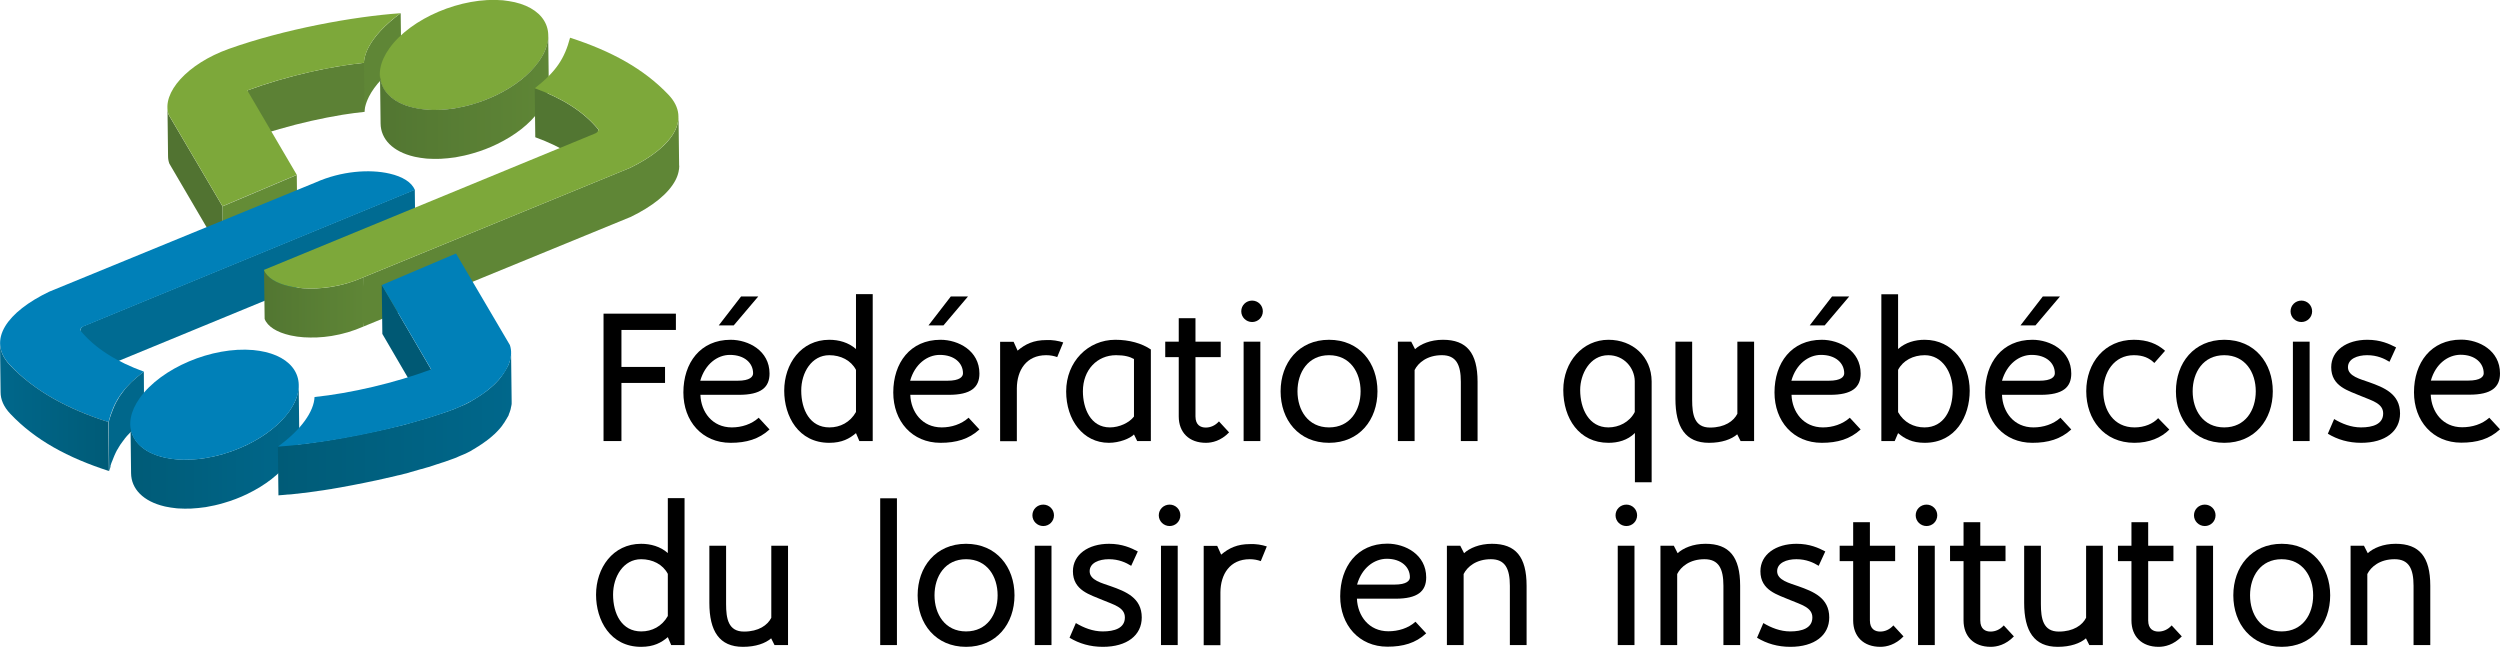
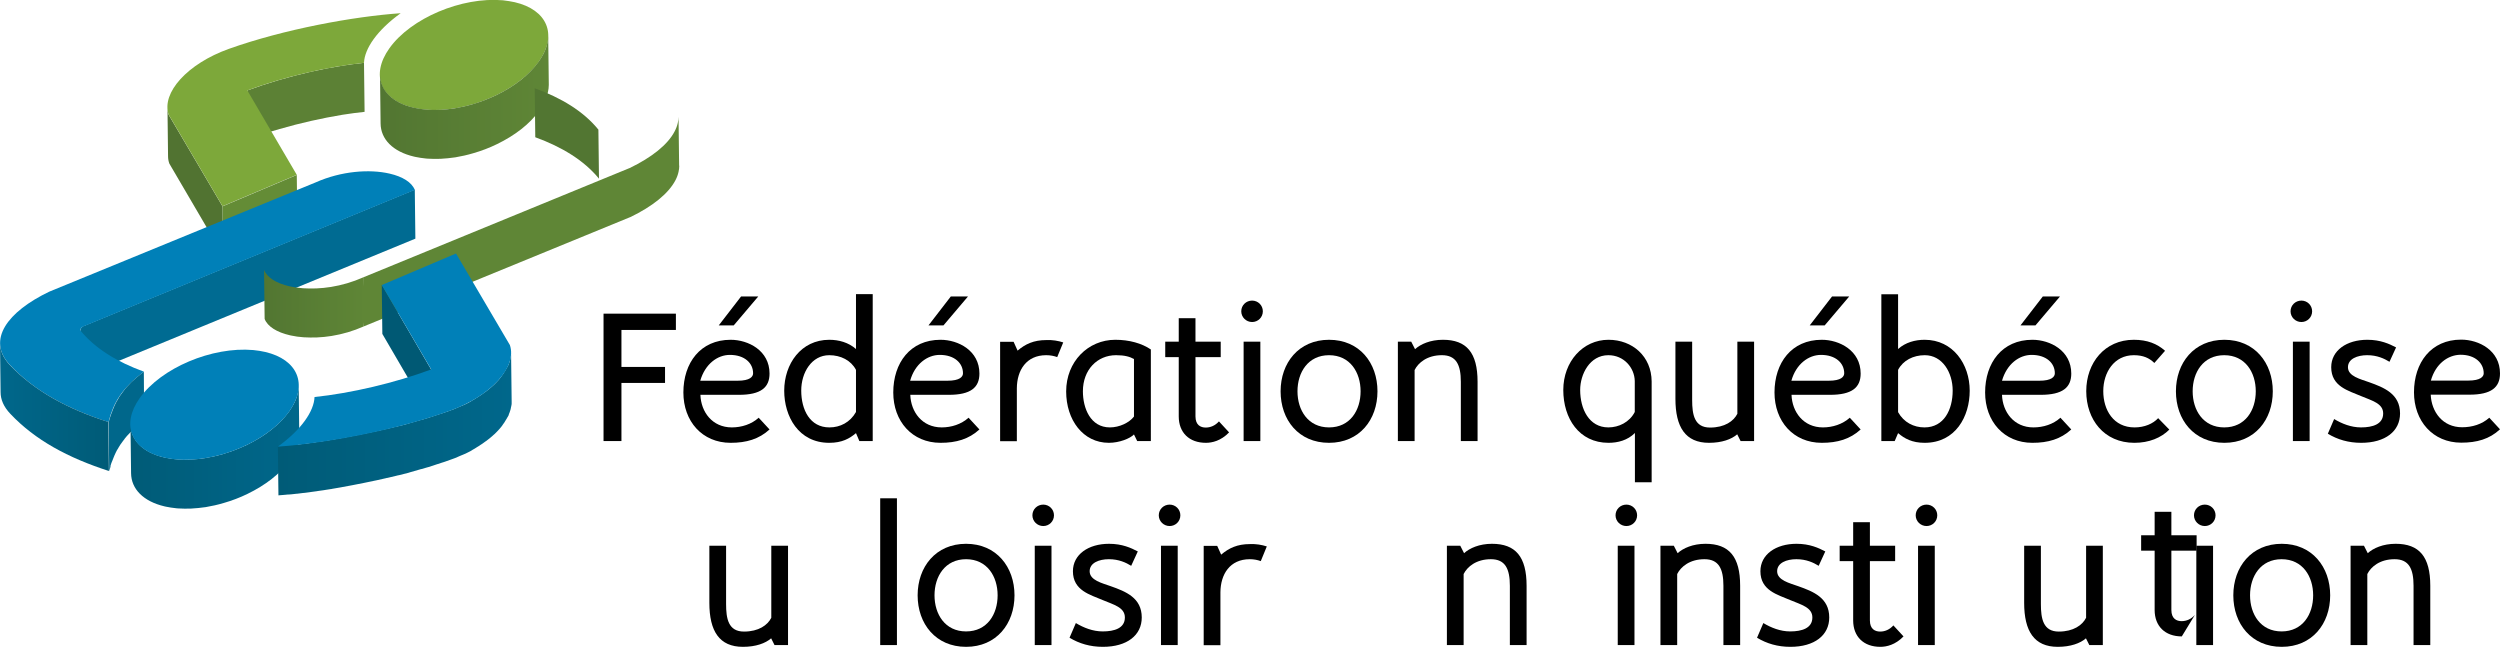
<svg xmlns="http://www.w3.org/2000/svg" version="1.1" id="Couleur" x="0px" y="0px" viewBox="0 0 1703.3 440.7" style="enable-background:new 0 0 1703.3 440.7;" xml:space="preserve">
  <style type="text/css">
	.st0{enable-background:new    ;}
	.st1{fill:#5F8636;}
	.st2{fill:#5C8135;}
	.st3{fill:#517331;}
	.st4{fill:#7DA83A;}
	.st5{fill:#648C36;}
	.st6{fill:url(#SVGID_1_);}
	.st7{fill:#006B92;}
	.st8{fill:#0080B8;}
	.st9{fill:#00678B;}
	.st10{fill:url(#SVGID_2_);}
	.st11{fill:#527632;}
	.st12{fill:url(#SVGID_3_);}
	.st13{fill:url(#SVGID_4_);}
	.st14{fill:#005974;}
	.st15{fill:url(#SVGID_5_);}
</style>
  <g>
    <g class="st0">
      <g>
-         <path class="st1" d="M273,9c-10.7,7.8-18.1,15.9-22,23.4c-1.2,2.4-2.1,4.7-2.6,7c-0.3,1.2-0.4,2.4-0.5,3.5l-1.5,16.5l1.9,16.9     c0-1.1,0.2-2.3,0.5-3.5c0.5-2.2,1.4-4.6,2.6-7c3.8-7.5,11.2-15.6,22-23.4L273,9z" />
        <path class="st2" d="M248,42.8c-4.9,0.5-9.9,1.2-15.1,2c-13.9,2.2-28.7,5.6-42.8,9.7c-7.5,2.2-14.7,4.6-21.6,7.1l0.4,33.4     c6.9-2.6,14.2-5,21.6-7.1c14.1-4.1,28.9-7.4,42.8-9.7c5.2-0.8,10.2-1.5,15.1-2L248,42.8z" />
        <path class="st3" d="M151.6,140.6l-36.7-62.4c-0.3-0.8-0.5-1.6-0.6-2.5c-0.1-0.8-0.2-1.7-0.2-2.6v0c0,0,0,0,0,0l0.4,33.4     c0,1.7,0.3,3.4,0.9,5L152,174L151.6,140.6z" />
        <path class="st4" d="M273,9c-16.1,11.6-24.6,24.1-25,33.8c-24.9,2.6-54.7,9.6-79.5,18.8l33.7,57.5l-50.6,21.4l-36.7-62.4     c-5-14.9,12.8-34.7,41-44.8C193.5,19.9,241,11.2,273,9z" />
        <polygon class="st5" points="202.2,119.2 202.6,152.6 152,174 151.6,140.6    " />
      </g>
      <g>
        <path class="st4" d="M350.7,1.5c22,5.1,29.5,22,16.4,40.5c-14.6,20.5-49.3,35.2-77.4,32.7c-2.9-0.3-5.6-0.7-8.1-1.3     c-22-5.1-29.5-22-16.3-40.5c14.6-20.5,49.2-35.2,77.4-32.7C345.5,0.5,348.2,1,350.7,1.5z" />
        <linearGradient id="SVGID_1_" gradientUnits="userSpaceOnUse" x1="258.776" y1="66.228" x2="373.909" y2="66.228">
          <stop offset="0" style="stop-color:#527632" />
          <stop offset="1" style="stop-color:#5F8636" />
        </linearGradient>
        <path class="st6" d="M373.9,57.5l-0.4-33.4c0,0.1,0,0.2,0,0.3c0,1.6-0.2,3.3-0.6,5c-0.5,2.4-1.4,4.9-2.7,7.4     c-0.9,1.7-1.9,3.4-3.2,5.2c-6.5,9.1-16.8,17-28.8,22.8c-5.2,2.5-10.7,4.6-16.2,6.2c-4,1.2-8.1,2.1-12.2,2.8     c-3.4,0.5-6.7,0.9-10,1c-3,0.1-5.9,0.1-8.8-0.1c-0.4,0-0.8-0.1-1.2-0.1c-2.5-0.2-4.9-0.6-7.2-1.1c-0.3-0.1-0.6-0.1-0.9-0.2     c-14.5-3.3-22.7-11.9-22.8-22.6l0.4,33.4c0.1,10.7,8.3,19.2,22.8,22.6c0.3,0.1,0.6,0.1,0.9,0.2c2.2,0.5,4.6,0.8,7.2,1.1     c0.4,0,0.8,0.1,1.2,0.1c2.9,0.2,5.8,0.2,8.8,0.1c3.3-0.2,6.7-0.5,10-1c4.1-0.7,8.2-1.6,12.2-2.8c5.6-1.6,11.1-3.7,16.2-6.2     c12-5.8,22.4-13.7,28.8-22.8c1.2-1.7,2.3-3.5,3.2-5.2c1.3-2.5,2.2-5,2.7-7.4c0.4-1.7,0.6-3.4,0.6-5     C373.9,57.7,373.9,57.6,373.9,57.5z" />
      </g>
      <g>
        <path class="st7" d="M55.3,257.5c0.1-0.1,0.1-0.2,0.2-0.4c0,0,0.1-0.1,0.1-0.1c0.1-0.1,0.2-0.3,0.3-0.4c0,0,0,0,0.1-0.1     c0.1-0.1,0.3-0.3,0.4-0.4c0,0,0.1-0.1,0.1-0.1c0.1-0.1,0.2-0.2,0.3-0.2c0.1,0,0.1-0.1,0.2-0.1l226-93.1l-0.4-33.4l-226,93.1     c0,0-0.1,0-0.1,0.1c0,0-0.1,0-0.1,0.1c-0.1,0.1-0.2,0.1-0.3,0.2c0,0-0.1,0.1-0.1,0.1c-0.1,0.1-0.3,0.2-0.4,0.4c0,0,0,0-0.1,0.1     c-0.1,0.1-0.2,0.2-0.3,0.4c0,0-0.1,0.1-0.1,0.1c-0.1,0.1-0.2,0.2-0.2,0.4c0,0,0,0,0,0.1c0,0,0,0,0,0c-0.1,0.1-0.1,0.3-0.2,0.4     c0,0,0,0,0,0c0,0.1,0,0.1,0,0.2c0,0,0,0,0,0l0.4,33.4c0-0.1,0-0.1,0-0.2C55.1,257.9,55.1,257.7,55.3,257.5     C55.2,257.6,55.2,257.5,55.3,257.5z" />
        <path class="st8" d="M265.5,118.3c8.7,2,15.1,5.9,17.1,11.1l-226,93.1c-1.1,0.4-2.3,2.2-1.9,2.6c10.2,12.5,25.2,21.5,43.3,28.1     c-14.9,11.5-20.5,20.6-24.1,34.4c-27.9-9-50.3-21.1-67.1-38.9c-16.2-17.1-1.6-36.4,26.8-50l181.4-74.4     C232.5,116.5,251.8,115.1,265.5,118.3z" />
        <path class="st9" d="M75.4,317c0.2-0.8,0.5-1.5,0.8-2.3c0.1-0.2,0.2-0.5,0.3-0.7c0.4-0.9,0.7-1.9,1.1-2.8     c0.1-0.2,0.2-0.3,0.2-0.5c0.3-0.8,0.7-1.5,1-2.2c0.2-0.4,0.4-0.8,0.6-1.2c0.1-0.1,0.1-0.3,0.2-0.4c0.3-0.6,0.7-1.2,1.1-1.8     c0.1-0.1,0.2-0.3,0.2-0.4c0.3-0.5,0.7-1.1,1-1.6c0.1-0.1,0.1-0.2,0.2-0.3c0.4-0.6,0.8-1.2,1.3-1.8c0.1-0.1,0.2-0.3,0.3-0.4     c0.4-0.5,0.8-1,1.2-1.6c0.1-0.1,0.1-0.2,0.2-0.3c0.5-0.6,1-1.2,1.5-1.8c0.1-0.1,0.3-0.3,0.4-0.4c0.5-0.5,1-1.1,1.5-1.6     c0.1-0.1,0.1-0.1,0.2-0.2c0.6-0.6,1.2-1.2,1.8-1.8c0.2-0.1,0.3-0.3,0.5-0.4c0.6-0.6,1.2-1.1,1.9-1.7c0,0,0.1-0.1,0.1-0.1     c0.7-0.6,1.4-1.2,2.2-1.8c0.2-0.1,0.4-0.3,0.6-0.5c0.8-0.6,1.6-1.3,2.4-1.9L98,253.2c-0.8,0.6-1.6,1.3-2.4,1.9     c-0.2,0.2-0.4,0.3-0.6,0.5c-0.8,0.6-1.5,1.2-2.2,1.8c0,0-0.1,0.1-0.1,0.1c-0.7,0.6-1.3,1.1-1.9,1.7c-0.2,0.1-0.3,0.3-0.5,0.4     c-0.6,0.6-1.3,1.2-1.8,1.8c-0.1,0.1-0.1,0.1-0.2,0.2c-0.5,0.5-1,1.1-1.5,1.6c-0.1,0.1-0.3,0.3-0.4,0.4c-0.5,0.6-1,1.2-1.5,1.8     c-0.1,0.1-0.1,0.2-0.2,0.3c-0.4,0.5-0.8,1-1.2,1.6c-0.1,0.1-0.2,0.3-0.3,0.4c-0.4,0.6-0.9,1.2-1.3,1.8c-0.1,0.1-0.1,0.2-0.2,0.3     c-0.4,0.5-0.7,1-1,1.6c-0.1,0.1-0.2,0.3-0.2,0.4c-0.4,0.6-0.7,1.2-1.1,1.8c-0.1,0.1-0.1,0.3-0.2,0.4c-0.1,0.3-0.3,0.5-0.4,0.8     c-0.1,0.1-0.1,0.3-0.2,0.4c-0.4,0.7-0.7,1.5-1,2.2c-0.1,0.2-0.2,0.3-0.2,0.5c-0.4,0.9-0.8,1.8-1.1,2.8c-0.1,0.2-0.2,0.5-0.3,0.7     c-0.3,0.7-0.5,1.5-0.8,2.3c-0.1,0.3-0.2,0.6-0.3,0.9c-0.3,1-0.6,2-0.9,3.1l0.4,33.4c0.3-1.1,0.6-2.1,0.9-3.1     C75.2,317.6,75.3,317.3,75.4,317z" />
        <linearGradient id="SVGID_2_" gradientUnits="userSpaceOnUse" x1="74.242" y1="277.4" x2="1.290854e-03" y2="277.4">
          <stop offset="0" style="stop-color:#005B77" />
          <stop offset="1" style="stop-color:#00678B" />
        </linearGradient>
        <path class="st10" d="M73.8,287.5l0.4,33.4c-27.9-9-50.3-21.1-67.1-38.9c-4.6-4.8-6.7-9.8-6.7-14.8L0,233.9     c0.1,5,2.2,10,6.7,14.8C23.6,266.4,45.9,278.6,73.8,287.5" />
      </g>
      <g>
        <path class="st11" d="M407.7,88.4c0-0.1,0-0.2-0.1-0.2c-10.2-12.5-25.2-21.5-43.3-28.1l0.4,33.4c18.1,6.6,33.1,15.7,43.3,28.1     c0.1,0.1,0.1,0.1,0.1,0.2L407.7,88.4z" />
        <path class="st1" d="M462.7,112.8l-0.4-33.4c0,0.1,0,0.2,0,0.2c0,1.4-0.2,2.7-0.5,4.1c-0.4,1.9-1.1,3.8-2.1,5.7     c-4.7,9.2-15.8,17.9-30.7,25.1c-0.1,0-0.2,0.1-0.3,0.1L247.4,189l0.4,33.4L429.2,148c0.1,0,0.2-0.1,0.3-0.1     c14.9-7.2,25.9-15.9,30.7-25.1c1-1.9,1.7-3.8,2.1-5.7c0.3-1.4,0.5-2.7,0.5-4.1C462.7,112.9,462.7,112.9,462.7,112.8z" />
        <linearGradient id="SVGID_3_" gradientUnits="userSpaceOnUse" x1="179.737" y1="206.917" x2="248.975" y2="206.917">
          <stop offset="0" style="stop-color:#527632" />
          <stop offset="1" style="stop-color:#5F8636" />
        </linearGradient>
        <path class="st12" d="M247.4,189c-3.6,1.6-7.2,2.9-10.9,4c-3.7,1.1-7.4,1.9-11,2.5c-3.4,0.5-6.7,0.9-9.9,1     c-3.2,0.1-6.2,0.1-9.1-0.1c-3-0.2-5.9-0.6-8.6-1.2c-0.3-0.1-0.6-0.1-0.9-0.2c-8.7-2-15.1-5.9-17.1-11.1l0.4,33.4     c2,5.2,8.4,9.1,17.1,11.1c0.3,0.1,0.6,0.1,0.9,0.2c2.7,0.6,5.6,1,8.6,1.2c2.9,0.2,6,0.2,9.1,0.1c3.2-0.1,6.6-0.5,9.9-1     c3.6-0.6,7.3-1.4,11-2.5c3.7-1.1,7.3-2.4,10.9-4l1.2-17L247.4,189z" />
-         <path class="st4" d="M388.4,25.7c27.9,9,50.2,21.1,67.1,38.9c16.2,17.1,1.6,36.4-26.8,50L247.4,189c-17.5,7.8-36.9,9.1-50.5,6     c-8.7-2-15.1-5.9-17.1-11.1l226-93.1c1.1-0.4,2.3-2.2,1.9-2.6c-10.2-12.5-25.2-21.5-43.3-28.1C378.9,48.8,384.7,39.8,388.4,25.7z     " />
      </g>
      <g>
        <linearGradient id="SVGID_4_" gradientUnits="userSpaceOnUse" x1="88.784" y1="304.5" x2="203.915" y2="304.5">
          <stop offset="0" style="stop-color:#005B77" />
          <stop offset="1" style="stop-color:#00678B" />
        </linearGradient>
        <path class="st13" d="M203.9,295.8l-0.4-33.4c0,0.1,0,0.2,0,0.3c0,1.6-0.2,3.3-0.6,5c-0.5,2.4-1.4,4.9-2.7,7.4     c-0.9,1.7-1.9,3.4-3.2,5.2c-6.5,9.1-16.8,17-28.8,22.8c-5.2,2.5-10.7,4.6-16.2,6.2c-4,1.2-8.1,2.1-12.2,2.8     c-3.4,0.5-6.7,0.9-10,1c-3,0.1-5.9,0.1-8.8-0.1c-0.4,0-0.8-0.1-1.2-0.1c-2.5-0.2-4.9-0.6-7.2-1.1c-0.3-0.1-0.6-0.1-0.9-0.2     c-14.5-3.4-22.7-11.9-22.8-22.6l0.4,33.4c0.1,10.7,8.3,19.2,22.8,22.6c0.3,0.1,0.6,0.1,0.9,0.2c2.2,0.5,4.6,0.8,7.2,1.1     c0.4,0,0.8,0.1,1.2,0.1c2.9,0.2,5.8,0.2,8.8,0.1c3.3-0.2,6.7-0.5,10-1c4.1-0.7,8.2-1.6,12.2-2.8c5.6-1.6,11.1-3.7,16.2-6.2     c12-5.8,22.4-13.7,28.8-22.8c1.2-1.7,2.3-3.5,3.2-5.2c1.3-2.5,2.2-5,2.7-7.4c0.4-1.7,0.6-3.4,0.6-5     C203.9,296,203.9,295.9,203.9,295.8z" />
        <path class="st8" d="M180.7,239.8c22,5.1,29.5,22,16.4,40.5c-14.6,20.5-49.2,35.2-77.4,32.7c-2.9-0.3-5.6-0.7-8.1-1.3     c-22-5.1-29.5-22-16.4-40.5c14.6-20.5,49.2-35.2,77.4-32.7C175.5,238.8,178.2,239.2,180.7,239.8z" />
      </g>
      <g>
        <polygon class="st14" points="293.7,251.7 294.1,285.1 260.5,227.5 260.1,194.1    " />
        <linearGradient id="SVGID_5_" gradientUnits="userSpaceOnUse" x1="189.247" y1="288.931" x2="348.598" y2="288.931">
          <stop offset="0" style="stop-color:#005B77" />
          <stop offset="1" style="stop-color:#00678B" />
        </linearGradient>
        <path class="st15" d="M346.7,282.2c0.1-0.3,0.3-0.6,0.4-0.9c0.1-0.2,0.2-0.4,0.2-0.6c0.1-0.3,0.2-0.6,0.3-0.9     c0.1-0.2,0.1-0.4,0.2-0.6c0.1-0.3,0.2-0.6,0.2-0.9c0-0.1,0.1-0.3,0.1-0.4c0-0.1,0-0.1,0-0.2c0-0.1,0-0.2,0.1-0.4     c0.1-0.3,0.1-0.6,0.2-0.9c0-0.1,0-0.3,0.1-0.4c0-0.3,0.1-0.7,0.1-1c0-0.1,0-0.1,0-0.2c0-0.4,0-0.7,0-1.1c0-0.1,0-0.2,0-0.2     l-0.4-33.4c0,0.4,0,0.9,0,1.3c0,0.1,0,0.1,0,0.2c0,0.3-0.1,0.7-0.1,1c0,0.1,0,0.3-0.1,0.4c0,0.3-0.1,0.6-0.2,0.9     c0,0.1,0,0.2-0.1,0.4c0,0.2-0.1,0.4-0.1,0.6c-0.1,0.3-0.2,0.6-0.2,0.9c-0.1,0.2-0.1,0.4-0.2,0.6c-0.1,0.3-0.2,0.6-0.3,0.9     c-0.1,0.2-0.1,0.4-0.2,0.6c-0.1,0.3-0.2,0.6-0.4,0.9c-0.1,0.2-0.2,0.4-0.3,0.6c-0.1,0.3-0.3,0.6-0.5,0.9     c-0.1,0.2-0.2,0.4-0.3,0.5c-0.3,0.5-0.6,1-0.9,1.6c0,0,0,0.1-0.1,0.1c-0.3,0.5-0.6,1-0.9,1.5c-0.1,0.2-0.2,0.3-0.3,0.5     c-0.2,0.4-0.5,0.7-0.8,1.1c-0.1,0.2-0.3,0.4-0.4,0.6c-0.3,0.4-0.5,0.7-0.8,1.1c-0.1,0.2-0.3,0.3-0.4,0.5     c-0.4,0.4-0.7,0.9-1.1,1.3c-0.1,0.1-0.1,0.2-0.2,0.2c-0.5,0.5-0.9,1-1.4,1.5c-0.1,0.1-0.3,0.3-0.4,0.4c-0.4,0.4-0.7,0.7-1.1,1.1     c-0.2,0.2-0.4,0.4-0.6,0.5c-0.4,0.3-0.7,0.7-1.1,1c-0.2,0.2-0.4,0.3-0.6,0.5c-0.4,0.4-0.9,0.7-1.3,1.1c-0.1,0.1-0.3,0.2-0.4,0.3     c-0.6,0.5-1.2,1-1.8,1.4c-0.2,0.1-0.3,0.2-0.5,0.3c-0.5,0.4-1,0.7-1.5,1.1c-0.2,0.2-0.5,0.3-0.7,0.5c-0.4,0.3-0.9,0.6-1.4,0.9     c-0.2,0.2-0.5,0.3-0.7,0.5c-0.5,0.3-1,0.6-1.5,0.9c-0.2,0.1-0.4,0.3-0.6,0.4c-0.7,0.4-1.5,0.9-2.2,1.3c-0.1,0.1-0.2,0.1-0.3,0.2     c-0.6,0.4-1.3,0.7-1.9,1.1c-0.3,0.1-0.5,0.3-0.8,0.4c-0.5,0.3-1.1,0.5-1.6,0.8c-0.3,0.1-0.6,0.3-0.9,0.4     c-0.4,0.2-0.9,0.4-1.4,0.6c-0.3,0.1-0.6,0.3-1,0.4c-0.5,0.2-1,0.4-1.4,0.6c-0.3,0.1-0.6,0.3-0.9,0.4c-0.5,0.2-1.1,0.4-1.6,0.7     c-0.3,0.1-0.5,0.2-0.8,0.3c-0.8,0.3-1.6,0.6-2.5,0.9c-1.5,0.5-3,1.1-4.5,1.6c-0.4,0.1-0.8,0.3-1.3,0.4c-1.2,0.4-2.5,0.8-3.7,1.2     c-0.3,0.1-0.6,0.2-0.9,0.3c-1.5,0.5-3.1,1-4.6,1.5c-0.4,0.1-0.8,0.2-1.1,0.3c-1.2,0.4-2.5,0.8-3.8,1.1c-0.4,0.1-0.8,0.2-1.1,0.3     c-2.2,0.6-4.4,1.3-6.6,1.9c-0.3,0.1-0.6,0.2-0.9,0.3c-2.2,0.6-4.4,1.2-6.7,1.7c-0.3,0.1-0.6,0.2-1,0.2c-2.2,0.6-4.5,1.1-6.7,1.6     c-0.3,0.1-0.6,0.2-1,0.2c-2.2,0.5-4.5,1-6.7,1.5c-0.3,0.1-0.6,0.1-1,0.2c-2.2,0.5-4.5,1-6.7,1.4c-0.3,0.1-0.7,0.1-1,0.2     c-2.2,0.5-4.4,0.9-6.6,1.3c-0.3,0.1-0.6,0.1-1,0.2c-2.2,0.4-4.4,0.8-6.5,1.2c-0.3,0.1-0.6,0.1-1,0.2c-2.2,0.4-4.3,0.7-6.4,1.1     c-0.4,0.1-0.8,0.1-1.2,0.2c-1.1,0.2-2.2,0.3-3.2,0.5c-0.4,0.1-0.8,0.1-1.2,0.2c-1.4,0.2-2.9,0.4-4.3,0.6c-0.2,0-0.4,0-0.5,0.1     c-1.2,0.2-2.5,0.3-3.7,0.5c-0.4,0.1-0.9,0.1-1.3,0.2c-1,0.1-2,0.3-3,0.4c-0.4,0-0.8,0.1-1.2,0.1c-1.4,0.2-2.7,0.3-4,0.5     c-0.1,0-0.2,0-0.3,0c-1.2,0.1-2.4,0.3-3.6,0.4c-0.4,0-0.8,0.1-1.2,0.1c-0.9,0.1-1.9,0.2-2.8,0.2c-0.4,0-0.8,0.1-1.1,0.1     c-1.2,0.1-2.5,0.2-3.7,0.3l0.4,33.4c1.2-0.1,2.4-0.2,3.7-0.3c0.4,0,0.7-0.1,1.1-0.1c0.9-0.1,1.8-0.2,2.8-0.2     c0.4,0,0.8-0.1,1.2-0.1c1.2-0.1,2.4-0.2,3.6-0.4c0.1,0,0.2,0,0.3,0c1.3-0.1,2.7-0.3,4-0.5c0.4,0,0.8-0.1,1.2-0.1     c1-0.1,2-0.2,3.1-0.4c0.4-0.1,0.8-0.1,1.3-0.2c1.2-0.2,2.5-0.3,3.7-0.5c0.2,0,0.4,0,0.5-0.1c1.4-0.2,2.9-0.4,4.3-0.6     c0.4-0.1,0.8-0.1,1.2-0.2c1.1-0.2,2.2-0.3,3.2-0.5c0.3,0,0.5-0.1,0.8-0.1c0.1,0,0.3,0,0.4-0.1c2.1-0.3,4.3-0.7,6.4-1.1     c0.3-0.1,0.6-0.1,1-0.2c2.2-0.4,4.3-0.8,6.5-1.2c0.3-0.1,0.6-0.1,1-0.2c2.2-0.4,4.4-0.9,6.6-1.3c0.3-0.1,0.7-0.1,1-0.2     c2.2-0.5,4.4-0.9,6.7-1.4c0.3-0.1,0.7-0.1,1-0.2c2.2-0.5,4.5-1,6.7-1.5c0.3-0.1,0.6-0.2,1-0.2c2.2-0.5,4.5-1.1,6.7-1.6     c0.3-0.1,0.6-0.2,1-0.2c2.2-0.6,4.5-1.2,6.7-1.7c0.3-0.1,0.6-0.2,0.9-0.3c2.2-0.6,4.4-1.2,6.6-1.9c0.1,0,0.3-0.1,0.4-0.1     c0.3-0.1,0.5-0.2,0.8-0.2c1.3-0.4,2.5-0.7,3.8-1.1c0.4-0.1,0.7-0.2,1.1-0.3c1.5-0.5,3.1-1,4.6-1.5c0.3-0.1,0.6-0.2,0.9-0.3     c1.3-0.4,2.5-0.8,3.7-1.2c0.4-0.1,0.8-0.3,1.3-0.4c1.5-0.5,3-1,4.5-1.6c0.8-0.3,1.7-0.6,2.5-0.9c0.3-0.1,0.5-0.2,0.8-0.3     c0.5-0.2,1.1-0.4,1.6-0.7c0.3-0.1,0.6-0.3,0.9-0.4c0.5-0.2,1-0.4,1.4-0.6c0.3-0.1,0.6-0.3,1-0.4c0.5-0.2,0.9-0.4,1.4-0.6     c0.2-0.1,0.3-0.1,0.5-0.2c0.1-0.1,0.3-0.1,0.4-0.2c0.5-0.3,1.1-0.5,1.6-0.8c0.3-0.1,0.5-0.3,0.8-0.4c0.7-0.3,1.3-0.7,1.9-1.1     c0.1-0.1,0.2-0.1,0.3-0.2c0.7-0.4,1.5-0.8,2.2-1.3c0.2-0.1,0.4-0.3,0.6-0.4c0.5-0.3,1-0.6,1.5-0.9c0.2-0.2,0.5-0.3,0.7-0.5     c0.5-0.3,0.9-0.6,1.4-0.9c0.2-0.2,0.5-0.3,0.7-0.5c0.5-0.4,1-0.7,1.5-1.1c0.2-0.1,0.3-0.2,0.5-0.3c0.6-0.5,1.2-0.9,1.8-1.4     c0.1-0.1,0.3-0.2,0.4-0.3c0.5-0.4,0.9-0.7,1.3-1.1c0.2-0.2,0.4-0.3,0.6-0.5c0.4-0.3,0.7-0.7,1.1-1c0.2-0.2,0.4-0.4,0.6-0.5     c0.4-0.4,0.7-0.7,1.1-1.1c0.1-0.1,0.3-0.3,0.4-0.4c0.5-0.5,1-1,1.4-1.5c0.1-0.1,0.1-0.1,0.2-0.2c0.4-0.4,0.8-0.9,1.1-1.3     c0.1-0.2,0.3-0.3,0.4-0.5c0.3-0.4,0.6-0.7,0.8-1.1c0.1-0.2,0.3-0.4,0.4-0.6c0.3-0.4,0.5-0.7,0.8-1.1c0.1-0.2,0.2-0.3,0.3-0.5     c0.3-0.5,0.6-1,0.9-1.5c0,0,0-0.1,0.1-0.1c0.3-0.5,0.6-1,0.9-1.6c0,0,0.1-0.1,0.1-0.1c0.1-0.1,0.1-0.3,0.2-0.4     c0.2-0.3,0.3-0.6,0.5-0.9C346.6,282.6,346.6,282.4,346.7,282.2z" />
        <path class="st8" d="M310.7,172.7l36.7,62.4c5,14.9-12.8,34.7-41,44.8c-37.5,13.5-85.1,22.2-117.1,24.4     c16.1-11.6,24.6-24.1,25-33.8c24.9-2.6,54.7-9.6,79.5-18.8l-33.7-57.5L310.7,172.7z" />
      </g>
    </g>
    <g>
      <path d="M423.4,224.8V250h29.7v10.9h-29.7v39.6h-12.2v-86.8h49.3v11.1H423.4z" />
      <path d="M516.9,284.6l7.4,8c-7.2,6.6-15.8,9.1-26.5,9.1c-19.4,0-32.2-14.7-32.2-34.3c0-20.2,11.6-35.9,32.2-35.9    c12.1,0,26.5,7.4,26.5,23c0,9.5-5.9,14.5-20.8,14.5h-26.3c0.4,11.7,8.1,22.2,21.4,22.2C505.2,291.2,512,289.1,516.9,284.6z     M477.1,259.4h25.4c8.6,0,10.6-2.8,10.6-5.1c0-6.9-5.8-12.5-15.8-12.5C488.8,241.8,480.4,248,477.1,259.4z M499.9,221.7h-10.2    l15.2-19.7h11.7L499.9,221.7z" />
      <path d="M583.2,200.4h11.4v100.1h-9.1l-2.3-5.4c-4.4,3.7-9.5,6.6-18.2,6.6c-21.1,0-30.7-18.2-30.7-35.5    c0-18.2,11.4-34.7,30.7-34.7c6.5,0,13.1,1.8,18.2,6.3V200.4z M583.2,252c-3.4-6.5-10.4-10-18.2-10c-12,0-19.1,11.8-19.1,24.1    c0,13.1,5.9,25.1,19.2,25.1c7.3,0,14.1-3.4,18.1-10.5V252z" />
      <path d="M659.9,284.6l7.4,8c-7.2,6.6-15.8,9.1-26.5,9.1c-19.4,0-32.2-14.7-32.2-34.3c0-20.2,11.6-35.9,32.2-35.9    c12.1,0,26.5,7.4,26.5,23c0,9.5-5.9,14.5-20.8,14.5h-26.3c0.4,11.7,8.1,22.2,21.4,22.2C648.2,291.2,654.9,289.1,659.9,284.6z     M620.1,259.4h25.4c8.6,0,10.6-2.8,10.6-5.1c0-6.9-5.8-12.5-15.8-12.5C631.8,241.8,623.3,248,620.1,259.4z M642.8,221.7h-10.2    l15.2-19.7h11.7L642.8,221.7z" />
      <path d="M724.4,233.3l-4.1,10c-2.2-0.8-4.7-1.3-7.5-1.3c-13.6,0-19.9,10.3-20,22.5v36.1h-11.4v-67.7h9.2l2.7,6    c5.3-4.5,11-7.2,19.6-7.2C717.1,231.5,721,232.2,724.4,233.3z" />
      <path d="M784,300.5h-9.2l-2.2-4.5c-2.7,2.8-10,5.7-17.1,5.7c-17.7,0-29.1-15.7-29.1-35c0-20.3,14.9-35.2,33.5-35.2    c9.5,0,18,2.4,24.2,6.6V300.5z M772.6,283.8v-39.2c-2.9-1.6-6.4-2.6-12.2-2.6c-12.9,0-22.6,10-22.6,24.6    c0,11.5,5.1,24.6,18.4,24.6C762.7,291.2,769.4,288,772.6,283.8z" />
      <path d="M837.4,294.6c-5.6,5.8-11.6,7.1-15.8,7.1c-11.4,0-18.5-7-18.5-18v-40.4h-9.2v-10.5h9.2v-16h11.4v16h17.2v10.5h-17.2v40.4    c0,6,3.6,7.6,7,7.6c3.2,0,6.4-1.3,9-4.2L837.4,294.6z" />
      <path d="M845.7,212.1c0-4.1,3.3-7.3,7.4-7.3c4,0,7.3,3.2,7.3,7.3s-3.3,7.3-7.3,7.3C849,219.4,845.7,216.1,845.7,212.1z     M847.3,232.8h11.4v67.7h-11.4V232.8z" />
      <path d="M938.5,266.6c0,19.4-12.3,35.1-33,35.1c-20.8,0-33-15.7-33-35.1c0-19.3,12.3-35.1,33-35.1    C926.3,231.5,938.5,247.3,938.5,266.6z M927,266.6c0-12.8-7.1-24.6-21.5-24.6c-14.3,0-21.5,11.7-21.5,24.6    c0,12.9,7.2,24.6,21.5,24.6C919.9,291.2,927,279.5,927,266.6z" />
      <path d="M952.4,300.5v-67.7h9.1l2.6,5.1c3.7-3.4,10.4-6.4,19-6.4c16.1,0,23.6,8.8,23.6,28.6v40.4h-11.4v-40.4    c0-11.6-3.2-18.1-12.9-18.1c-10,0-16.1,5.1-18.6,10.1v48.4H952.4z" />
      <path d="M1125.3,259.9v68.7h-11.4V295c-5,5-11.6,6.7-18,6.7c-20.1,0-30.8-16.7-30.8-36s13.3-34.2,30.8-34.2    C1112.2,231.5,1125.2,242.8,1125.3,259.9z M1113.8,259.6c-0.2-9.1-7.4-17.6-18-17.6c-12.7,0-19.2,13-19.2,23.7    c0,12.9,6,25.5,19.2,25.5c7.1,0,14.4-3.5,18-10.5V259.6z" />
      <path d="M1195.1,232.8v67.7h-9.2l-2.3-4.6c-3.9,3.4-10.5,5.8-19.2,5.8c-16.1,0-22.9-10.7-22.9-30v-38.9h11.4v39.7    c0,10,1.5,18.8,12.2,18.8c10,0,16.1-4.4,18.6-9.4v-49.1H1195.1z" />
      <path d="M1260.3,284.6l7.4,8c-7.2,6.6-15.8,9.1-26.5,9.1c-19.4,0-32.2-14.7-32.2-34.3c0-20.2,11.6-35.9,32.2-35.9    c12.1,0,26.5,7.4,26.5,23c0,9.5-5.9,14.5-20.8,14.5h-26.3c0.4,11.7,8.1,22.2,21.4,22.2C1248.5,291.2,1255.3,289.1,1260.3,284.6z     M1220.5,259.4h25.4c8.6,0,10.6-2.8,10.6-5.1c0-6.9-5.8-12.5-15.8-12.5C1232.2,241.8,1223.7,248,1220.5,259.4z M1243.2,221.7H1233    l15.2-19.7h11.7L1243.2,221.7z" />
      <path d="M1293.2,237.8c5-4.5,11.6-6.3,18.1-6.3c19.3,0,30.7,16.6,30.7,34.7c0,17.5-9.6,35.5-30.7,35.5c-8.6,0-13.7-2.9-18.1-6.6    l-2.3,5.4h-9.1v-100h11.4V237.8z M1293.2,280.8c3.9,7,10.7,10.4,18,10.4c13.3,0,19.2-12.1,19.2-25.1c0-12.3-7-24.1-19-24.1    c-7.8,0-14.8,3.5-18.2,10V280.8z" />
      <path d="M1403.8,284.6l7.4,8c-7.2,6.6-15.8,9.1-26.5,9.1c-19.4,0-32.2-14.7-32.2-34.3c0-20.2,11.6-35.9,32.2-35.9    c12.1,0,26.5,7.4,26.5,23c0,9.5-5.9,14.5-20.8,14.5H1364c0.4,11.7,8.1,22.2,21.4,22.2C1392.1,291.2,1398.9,289.1,1403.8,284.6z     M1364,259.4h25.4c8.6,0,10.6-2.8,10.6-5.1c0-6.9-5.8-12.5-15.8-12.5C1375.7,241.8,1367.3,248,1364,259.4z M1386.8,221.7h-10.2    l15.2-19.7h11.7L1386.8,221.7z" />
      <path d="M1478,292.7c-5.6,5.6-13.8,9-23.8,9c-20.7,0-32.8-15.9-32.8-35.2s12.6-35,32.4-35c9.2,0,15.9,2.7,21.3,7.5l-7.3,8.3    c-3.5-3.4-7.6-5.3-14-5.3c-13.4,0-20.8,11.7-20.8,24.5c0,12.9,7,24.7,21.3,24.7c6.8,0,12.6-2.5,16.1-6.3L1478,292.7z" />
      <path d="M1548.5,266.6c0,19.4-12.3,35.1-33,35.1s-33-15.7-33-35.1c0-19.3,12.3-35.1,33-35.1S1548.5,247.3,1548.5,266.6z     M1536.9,266.6c0-12.8-7.1-24.6-21.5-24.6c-14.3,0-21.5,11.7-21.5,24.6c0,12.9,7.2,24.6,21.5,24.6    C1529.8,291.2,1536.9,279.5,1536.9,266.6z" />
      <path d="M1560.6,212.1c0-4.1,3.3-7.3,7.4-7.3c4,0,7.3,3.2,7.3,7.3s-3.3,7.3-7.3,7.3C1563.9,219.4,1560.6,216.1,1560.6,212.1z     M1562.2,232.8h11.4v67.7h-11.4V232.8z" />
      <path d="M1635.2,281.7c0,12.1-10,20-26.5,20c-8.6,0-16.1-2.2-22.7-6.2l4.3-10c5.3,3.2,11.6,5.7,18.3,5.7c8,0,15.1-2.2,15.1-9.5    c0-6.9-7.6-8.7-15.2-11.9c-8.3-3.6-20.2-6.4-20.2-19.6c0-11.4,10.5-18.7,24.6-18.7c9,0,15,2.8,19.6,5.2l-4.5,9.8    c-3.6-2.2-8.4-4.5-15.2-4.5c-6.7,0-13.1,2.5-13.1,8.2c0,6.2,8.6,8.1,14.4,10.2C1624.2,264,1635.2,268.3,1635.2,281.7z" />
      <path d="M1696,284.6l7.3,7.9c-7.2,6.7-15.8,9.1-26.4,9.1c-19.4,0-32.2-14.8-32.2-34.3c0-20.2,11.6-35.9,32.1-35.9    c12.2,0,26.5,7.4,26.5,23c0,9.5-5.9,14.5-20.8,14.5h-26.4c0.5,11.7,8.1,22.2,21.4,22.2C1684.3,291.1,1691,289.1,1696,284.6z     M1656.2,259.3h25.4c8.6,0,10.6-2.8,10.6-5c0-6.9-5.8-12.6-15.8-12.6C1667.8,241.8,1659.4,247.9,1656.2,259.3z" />
-       <path d="M455,339.4h11.4v100.1h-9.1l-2.3-5.4c-4.4,3.7-9.5,6.6-18.2,6.6c-21.1,0-30.7-18.2-30.7-35.5c0-18.2,11.4-34.7,30.7-34.7    c6.5,0,13.1,1.8,18.2,6.3V339.4z M455,391c-3.4-6.5-10.4-10-18.2-10c-12,0-19.1,11.8-19.1,24.1c0,13.1,5.9,25.1,19.2,25.1    c7.3,0,14.1-3.4,18.1-10.5V391z" />
      <path d="M536.9,371.8v67.7h-9.2l-2.3-4.6c-3.9,3.4-10.5,5.8-19.2,5.8c-16.1,0-22.9-10.7-22.9-30v-38.9h11.4v39.7    c0,10,1.5,18.8,12.2,18.8c10,0,16.1-4.4,18.6-9.4v-49.1H536.9z" />
      <path d="M611.1,439.5h-11.4v-100h11.4V439.5z" />
      <path d="M691.2,405.6c0,19.4-12.3,35.1-33,35.1s-33-15.7-33-35.1c0-19.3,12.3-35.1,33-35.1S691.2,386.3,691.2,405.6z M679.7,405.6    c0-12.8-7.1-24.6-21.5-24.6c-14.3,0-21.5,11.7-21.5,24.6c0,12.9,7.2,24.6,21.5,24.6C672.6,430.2,679.7,418.5,679.7,405.6z" />
      <path d="M703.4,351.1c0-4.1,3.3-7.3,7.4-7.3c4,0,7.3,3.2,7.3,7.3s-3.3,7.3-7.3,7.3C706.7,358.4,703.4,355.1,703.4,351.1z     M705,371.8h11.4v67.7H705V371.8z" />
      <path d="M777.9,420.7c0,12.1-10,20-26.5,20c-8.6,0-16.1-2.2-22.7-6.2l4.3-10c5.3,3.2,11.6,5.7,18.3,5.7c8,0,15.1-2.2,15.1-9.5    c0-6.9-7.6-8.7-15.2-11.9c-8.3-3.6-20.2-6.4-20.2-19.6c0-11.4,10.5-18.7,24.6-18.7c9,0,15,2.8,19.6,5.2l-4.5,9.8    c-3.6-2.2-8.4-4.5-15.2-4.5c-6.7,0-13.1,2.5-13.1,8.2c0,6.2,8.6,8.1,14.4,10.2C767,403,777.9,407.3,777.9,420.7z" />
      <path d="M789.5,351.1c0-4.1,3.3-7.3,7.4-7.3c4,0,7.3,3.2,7.3,7.3s-3.3,7.3-7.3,7.3C792.8,358.4,789.5,355.1,789.5,351.1z     M791,371.8h11.4v67.7H791V371.8z" />
      <path d="M863.1,372.3l-4.1,10c-2.2-0.8-4.7-1.3-7.5-1.3c-13.6,0-19.9,10.3-20,22.5v36.1h-11.4v-67.7h9.2l2.7,6    c5.3-4.5,11-7.2,19.6-7.2C855.8,370.5,859.7,371.2,863.1,372.3z" />
-       <path d="M964.4,423.6l7.3,7.9c-7.2,6.7-15.8,9.1-26.4,9.1c-19.4,0-32.2-14.8-32.2-34.3c0-20.2,11.6-35.9,32.1-35.9    c12.2,0,26.5,7.4,26.5,23c0,9.5-5.9,14.5-20.8,14.5h-26.4c0.5,11.7,8.1,22.2,21.4,22.2C952.6,430.1,959.4,428.1,964.4,423.6z     M924.6,398.3H950c8.6,0,10.6-2.8,10.6-5c0-6.9-5.8-12.6-15.8-12.6C936.2,380.8,927.8,386.9,924.6,398.3z" />
      <path d="M985.8,439.5v-67.7h9.1l2.6,5.1c3.7-3.4,10.4-6.4,19-6.4c16.1,0,23.6,8.8,23.6,28.6v40.4h-11.4v-40.4    c0-11.6-3.2-18.1-12.9-18.1c-10,0-16.1,5.1-18.6,10.1v48.4H985.8z" />
      <path d="M1100.7,351.1c0-4.1,3.3-7.3,7.4-7.3c4,0,7.3,3.2,7.3,7.3s-3.3,7.3-7.3,7.3C1104,358.4,1100.7,355.1,1100.7,351.1z     M1102.2,371.8h11.4v67.7h-11.4V371.8z" />
      <path d="M1131.3,439.5v-67.7h9.1l2.6,5.1c3.7-3.4,10.4-6.4,19-6.4c16.1,0,23.6,8.8,23.6,28.6v40.4h-11.4v-40.4    c0-11.6-3.2-18.1-12.9-18.1c-10,0-16.1,5.1-18.6,10.1v48.4H1131.3z" />
      <path d="M1246.3,420.7c0,12.1-10,20-26.5,20c-8.6,0-16.1-2.2-22.7-6.2l4.3-10c5.3,3.2,11.6,5.7,18.3,5.7c8,0,15.1-2.2,15.1-9.5    c0-6.9-7.6-8.7-15.2-11.9c-8.3-3.6-20.2-6.4-20.2-19.6c0-11.4,10.5-18.7,24.6-18.7c9,0,15,2.8,19.6,5.2l-4.5,9.8    c-3.6-2.2-8.4-4.5-15.2-4.5c-6.7,0-13.1,2.5-13.1,8.2c0,6.2,8.6,8.1,14.4,10.2C1235.4,403,1246.3,407.3,1246.3,420.7z" />
      <path d="M1296.9,433.6c-5.6,5.8-11.6,7.1-15.8,7.1c-11.4,0-18.5-7-18.5-18v-40.4h-9.2v-10.5h9.2v-16h11.4v16h17.2v10.5H1274v40.4    c0,6,3.6,7.6,7,7.6c3.2,0,6.4-1.3,9-4.2L1296.9,433.6z" />
      <path d="M1305.2,351.1c0-4.1,3.3-7.3,7.4-7.3c4,0,7.3,3.2,7.3,7.3s-3.3,7.3-7.3,7.3C1308.5,358.4,1305.2,355.1,1305.2,351.1z     M1306.8,371.8h11.4v67.7h-11.4V371.8z" />
-       <path d="M1372.1,433.6c-5.6,5.8-11.6,7.1-15.8,7.1c-11.4,0-18.5-7-18.5-18v-40.4h-9.2v-10.5h9.2v-16h11.4v16h17.2v10.5h-17.2v40.4    c0,6,3.6,7.6,7,7.6c3.2,0,6.4-1.3,9-4.2L1372.1,433.6z" />
      <path d="M1432.7,371.8v67.7h-9.2l-2.3-4.6c-3.9,3.4-10.5,5.8-19.2,5.8c-16.1,0-22.9-10.7-22.9-30v-38.9h11.4v39.7    c0,10,1.5,18.8,12.2,18.8c10,0,16.1-4.4,18.6-9.4v-49.1H1432.7z" />
-       <path d="M1486.5,433.6c-5.6,5.8-11.6,7.1-15.8,7.1c-11.4,0-18.5-7-18.5-18v-40.4h-9.2v-10.5h9.2v-16h11.4v16h17.2v10.5h-17.2v40.4    c0,6,3.6,7.6,7,7.6c3.2,0,6.4-1.3,9-4.2L1486.5,433.6z" />
+       <path d="M1486.5,433.6c-11.4,0-18.5-7-18.5-18v-40.4h-9.2v-10.5h9.2v-16h11.4v16h17.2v10.5h-17.2v40.4    c0,6,3.6,7.6,7,7.6c3.2,0,6.4-1.3,9-4.2L1486.5,433.6z" />
      <path d="M1494.8,351.1c0-4.1,3.3-7.3,7.4-7.3c4,0,7.3,3.2,7.3,7.3s-3.3,7.3-7.3,7.3C1498.1,358.4,1494.8,355.1,1494.8,351.1z     M1496.4,371.8h11.4v67.7h-11.4V371.8z" />
      <path d="M1587.6,405.6c0,19.4-12.3,35.1-33,35.1s-33-15.7-33-35.1c0-19.3,12.3-35.1,33-35.1S1587.6,386.3,1587.6,405.6z     M1576,405.6c0-12.8-7.1-24.6-21.5-24.6c-14.3,0-21.5,11.7-21.5,24.6c0,12.9,7.2,24.6,21.5,24.6    C1568.9,430.2,1576,418.5,1576,405.6z" />
      <path d="M1601.5,439.5v-67.7h9.1l2.6,5.1c3.7-3.4,10.4-6.4,19-6.4c16.1,0,23.6,8.8,23.6,28.6v40.4h-11.4v-40.4    c0-11.6-3.2-18.1-12.9-18.1c-10,0-16.1,5.1-18.6,10.1v48.4H1601.5z" />
    </g>
  </g>
</svg>